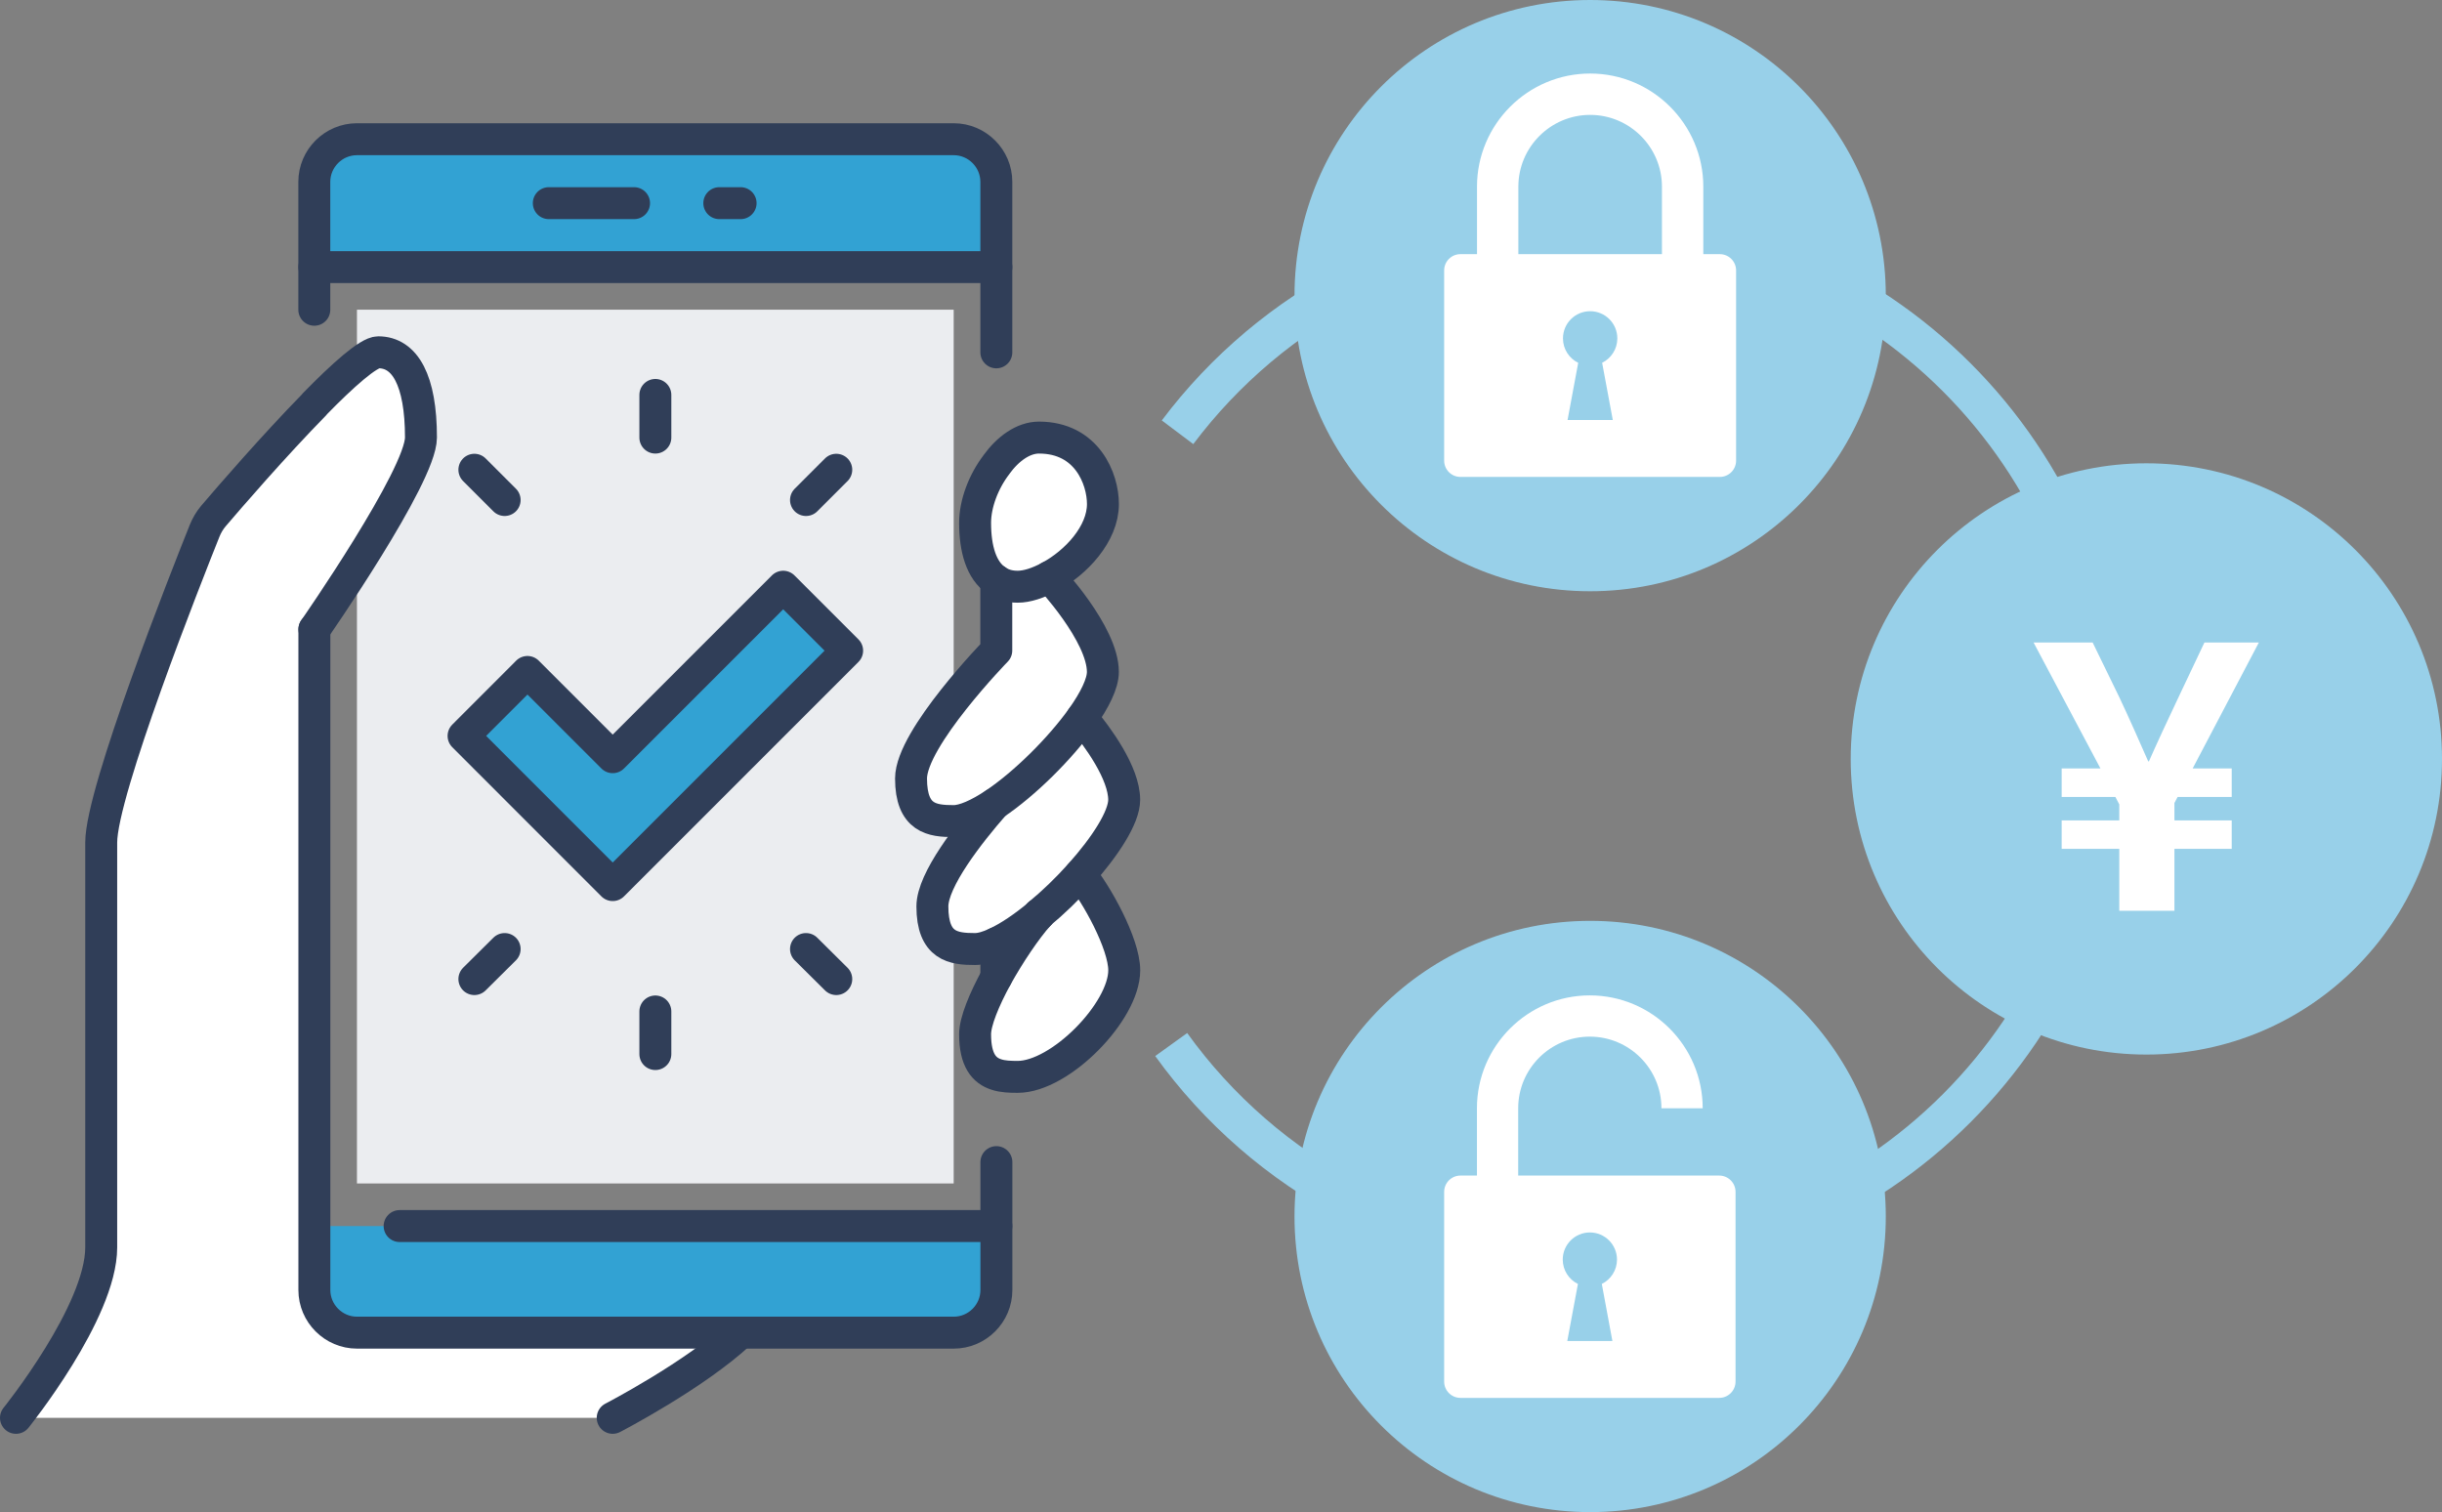
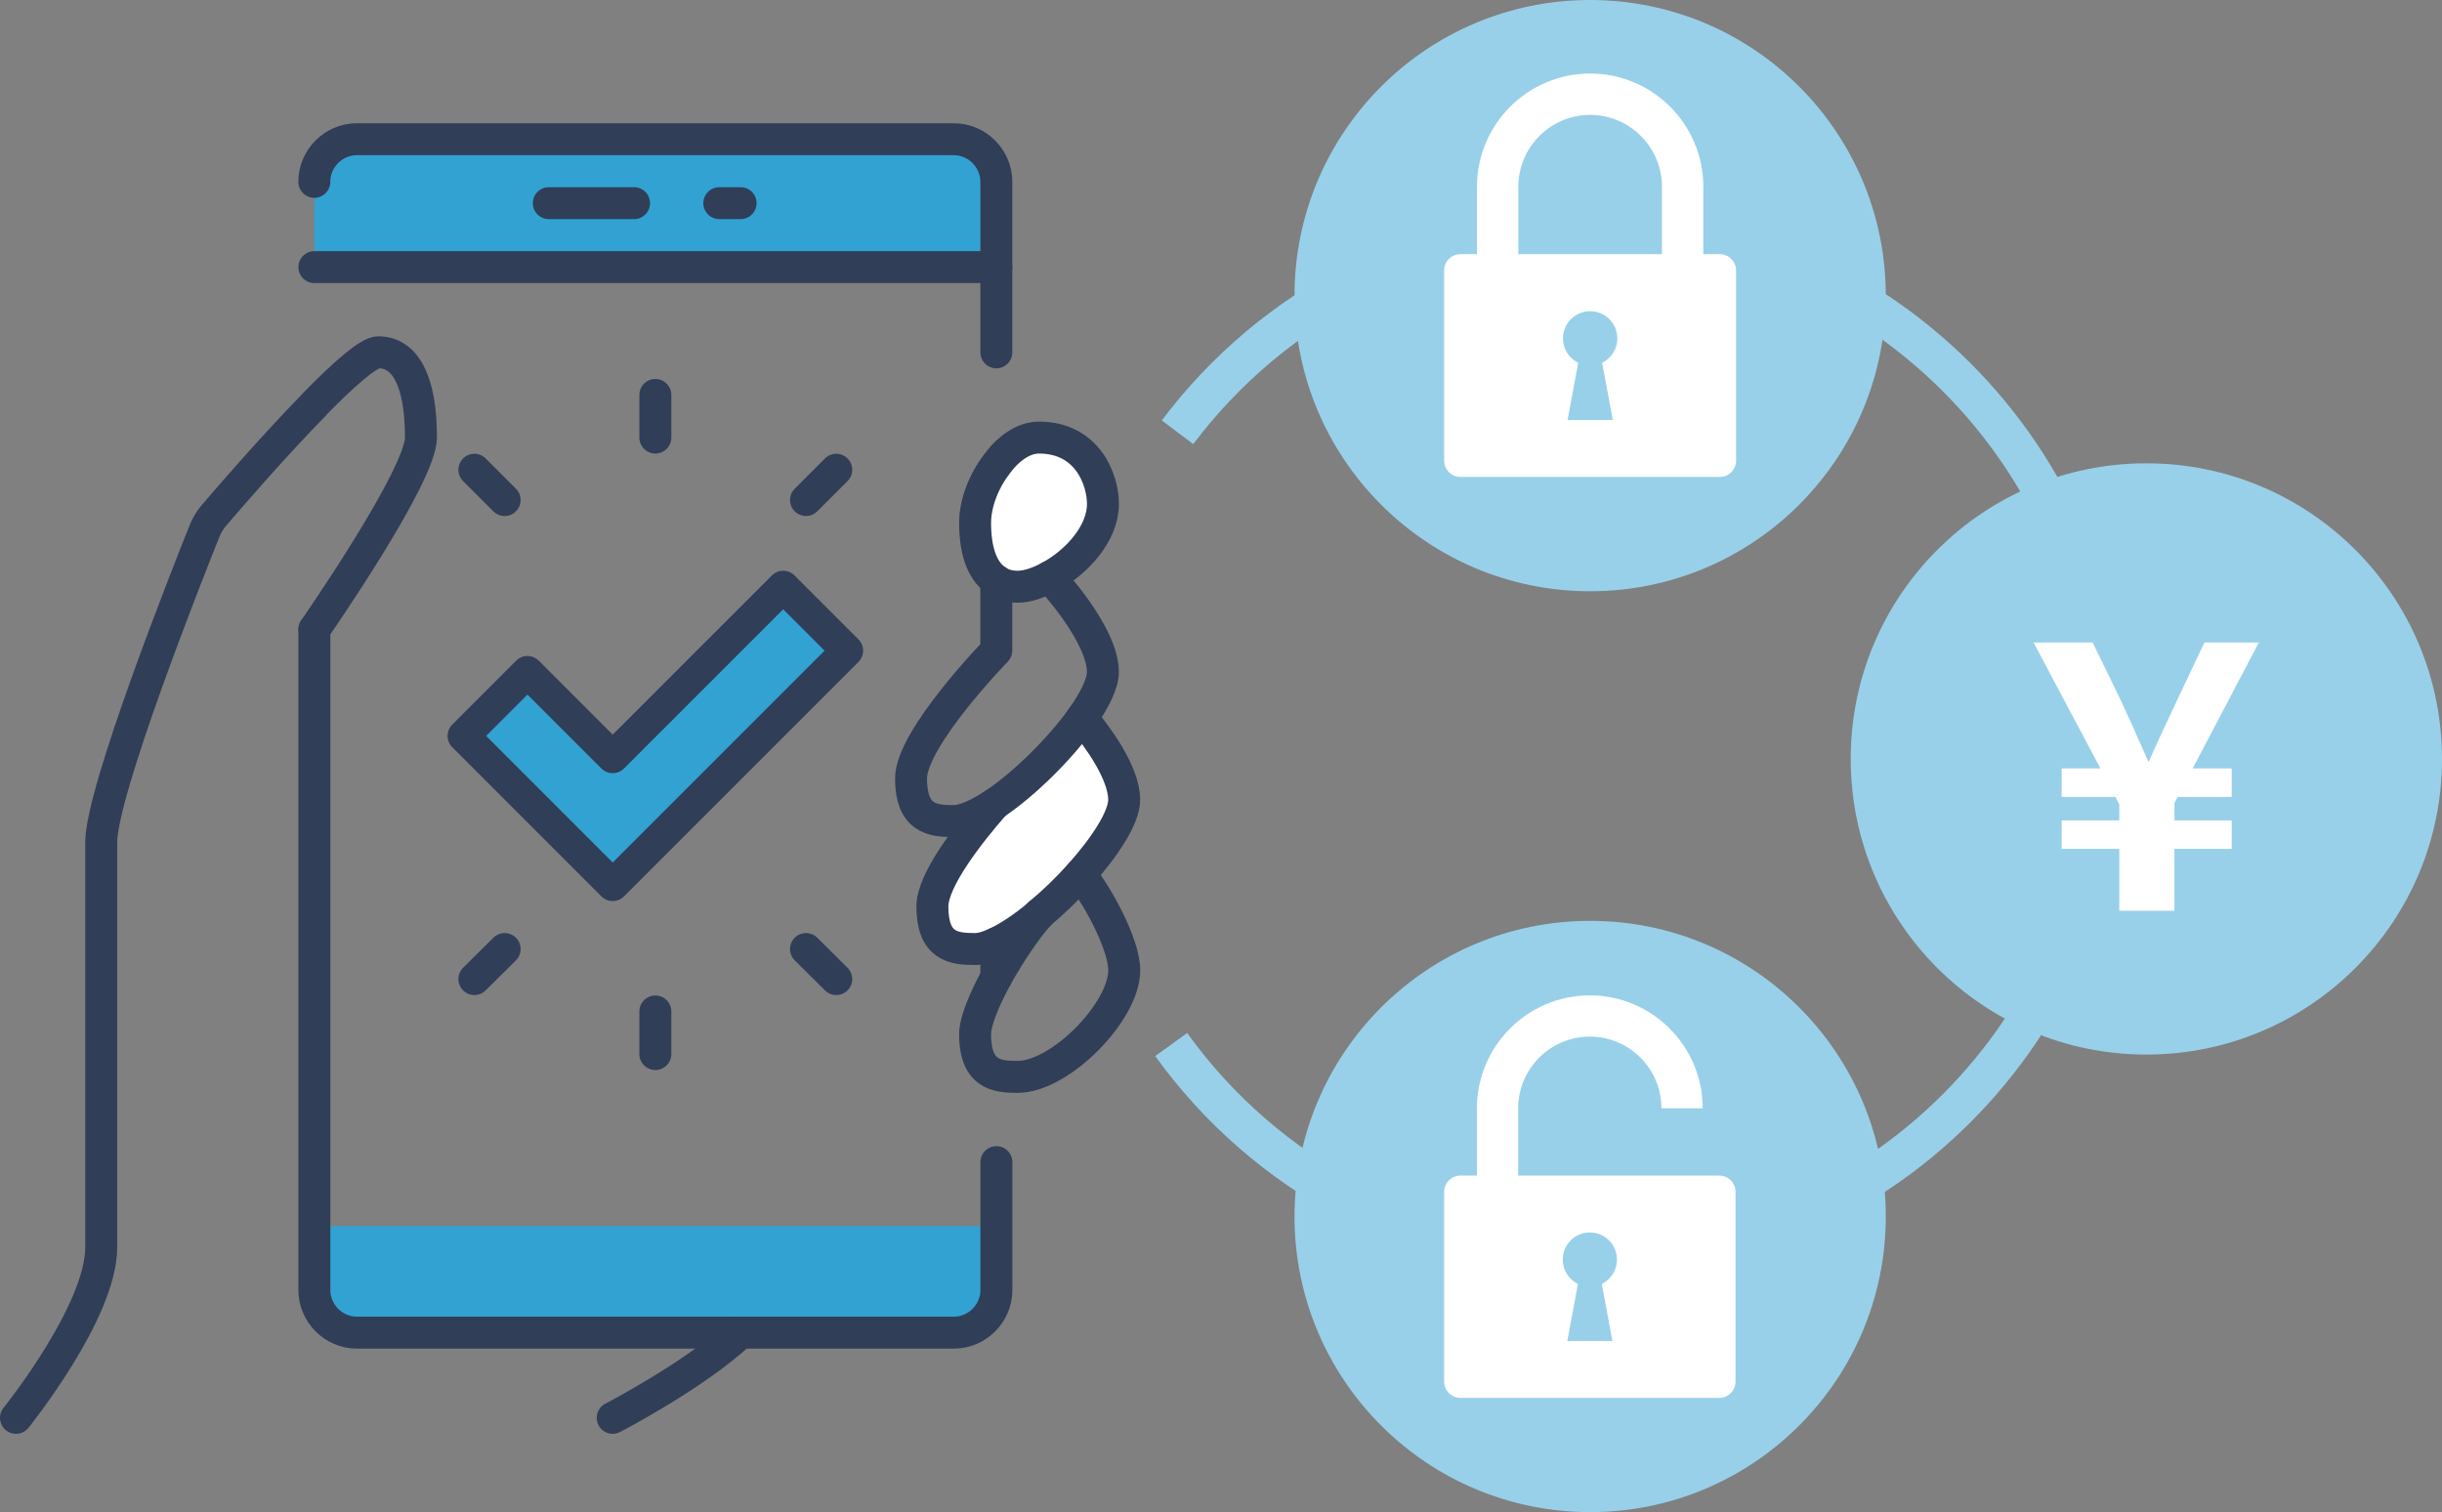
<svg xmlns="http://www.w3.org/2000/svg" id="_レイヤー_2" viewBox="0 0 435.71 269.81">
  <rect x="0" y="0" width="435.71" height="269.81" fill="#808080" stroke="none" />
  <defs>
    <style>.cls-1{stroke:#303e58;stroke-linecap:round;stroke-linejoin:round;stroke-width:5.7px;}.cls-1,.cls-2{fill:none;}.cls-3{fill:#32a2d3;}.cls-4{fill:#ebedf0;}.cls-5{fill:#fff;}.cls-2{stroke:#98d0e9;stroke-miterlimit:10;stroke-width:7.03px;}.cls-6{fill:#98d0e9;}</style>
  </defs>
  <g id="format">
-     <rect class="cls-4" x="63.69" y="55.26" width="106.47" height="155.91" />
    <path class="cls-5" d="M193.05,128.12c2.81,3.38,7.53,9.81,7.53,14.6,0,3.12-3.39,8.33-7.84,13.31-2.28,2.55-4.83,5.02-7.37,7.11t-.04.08c-2.66,2.21-5.29,3.99-7.57,5.06-1.44.68-2.74,1.06-3.8,1.06-3.8,0-7.61-.42-7.61-7.61,0-4.72,6.54-13.08,11.07-18.25,5.4-3.61,11.71-9.89,15.63-15.36Z" />
-     <path class="cls-5" d="M192.75,156.03c2.81,3.35,7.84,12.32,7.84,17.11,0,7.37-11.41,19.01-19.01,19.01-1.33,0-2.66-.04-3.8-.42-2.17-.69-3.8-2.51-3.8-7.19,0-2.28,1.63-6.2,3.8-10.19,2.32-4.18,5.21-8.48,7.57-11.14t.04-.08c2.55-2.09,5.09-4.56,7.37-7.11Z" />
    <path class="cls-5" d="M185.38,78.08c8.56,0,11.41,7.37,11.41,11.86,0,5.32-4.79,10.46-9.54,13-2.02,1.1-4.03,1.75-5.67,1.75-1.52,0-2.78-.38-3.8-1.1-2.7-1.79-3.8-5.66-3.8-10.3,0-3.39,1.49-7.37,3.84-10.42,2.02-2.78,4.75-4.79,7.57-4.79Z" />
-     <path class="cls-5" d="M196.78,119.9c0,2.05-1.44,4.98-3.73,8.21-3.91,5.47-10.23,11.75-15.63,15.36-2.81,1.86-5.4,3.04-7.26,3.04-3.8,0-7.61-.42-7.61-7.61s15.21-22.82,15.21-22.82v-12.51c1.02.72,2.28,1.1,3.8,1.1,1.63,0,3.65-.65,5.67-1.75,0,0,9.54,10.15,9.54,16.96Z" />
    <path class="cls-3" d="M177.77,218.77v11.41c0,4.18-3.42,7.61-7.61,7.61H63.69c-4.18,0-7.61-3.42-7.61-7.61v-11.41h121.68Z" />
    <path class="cls-3" d="M177.77,32.44v15.21H56.09v-15.21c0-4.18,3.42-7.61,7.61-7.61h106.47c4.18,0,7.61,3.42,7.61,7.61Z" />
    <polygon class="cls-3" points="151.15 116.1 109.32 157.93 82.71 131.31 94.11 119.9 109.32 135.11 139.74 104.69 151.15 116.1" />
-     <path class="cls-5" d="M63.69,237.78h68.45c-8.14,7.61-22.82,15.21-22.82,15.21H2.85s15.21-18.86,15.21-30.42v-72.25c0-9.09,15.25-47.61,18.44-55.59.38-.95.91-1.86,1.56-2.63,2.78-3.27,10.91-12.66,18.03-19.92v-.04c5.09-5.21,9.66-9.28,11.41-9.28,4.75,0,7.61,4.98,7.61,15.21,0,6.88-19.01,34.22-19.01,34.22v117.88c0,4.18,3.42,7.61,7.61,7.61Z" />
-     <path class="cls-1" d="M177.77,62.87v-30.42c0-4.18-3.42-7.61-7.61-7.61H63.69c-4.18,0-7.61,3.42-7.61,7.61v22.82" />
+     <path class="cls-1" d="M177.77,62.87v-30.42c0-4.18-3.42-7.61-7.61-7.61H63.69c-4.18,0-7.61,3.42-7.61,7.61" />
    <line class="cls-1" x1="177.77" y1="174.36" x2="177.77" y2="168.28" />
    <path class="cls-1" d="M56.09,112.3v117.88c0,4.18,3.42,7.61,7.61,7.61h106.47c4.18,0,7.61-3.42,7.61-7.61v-22.82" />
    <polyline class="cls-1" points="177.77 47.66 71.3 47.66 56.09 47.66" />
    <line class="cls-1" x1="97.92" y1="36.25" x2="113.13" y2="36.25" />
    <line class="cls-1" x1="128.34" y1="36.25" x2="132.14" y2="36.25" />
-     <line class="cls-1" x1="177.77" y1="218.77" x2="71.3" y2="218.77" />
    <polygon class="cls-1" points="109.32 157.93 82.71 131.31 94.11 119.9 109.32 135.11 139.74 104.69 151.15 116.1 109.32 157.93" />
    <path class="cls-1" d="M2.85,252.99s15.21-18.86,15.21-30.42v-72.25c0-9.09,15.25-47.61,18.44-55.59.38-.95.91-1.86,1.56-2.63,2.78-3.27,10.91-12.66,18.03-19.92v-.04c5.09-5.21,9.66-9.28,11.41-9.28,4.75,0,7.61,4.98,7.61,15.21,0,6.88-19.01,34.22-19.01,34.22" />
    <path class="cls-1" d="M132.14,237.78c-8.14,7.61-22.82,15.21-22.82,15.21" />
    <path class="cls-1" d="M177.81,82.87c2.02-2.78,4.75-4.79,7.57-4.79,8.56,0,11.41,7.37,11.41,11.86,0,5.32-4.79,10.46-9.54,13-2.02,1.1-4.03,1.75-5.67,1.75-1.52,0-2.78-.38-3.8-1.1-2.7-1.79-3.8-5.66-3.8-10.3,0-3.39,1.49-7.37,3.84-10.42Z" />
    <path class="cls-1" d="M187.24,102.94s9.54,10.15,9.54,16.96c0,2.05-1.44,4.98-3.73,8.21-3.91,5.47-10.23,11.75-15.63,15.36-2.81,1.86-5.4,3.04-7.26,3.04-3.8,0-7.61-.42-7.61-7.61s15.21-22.82,15.21-22.82v-12.51" />
    <path class="cls-1" d="M185.34,163.22c-2.66,2.21-5.29,3.99-7.57,5.06-1.44.68-2.74,1.06-3.8,1.06-3.8,0-7.61-.42-7.61-7.61,0-4.72,6.54-13.08,11.07-18.25" />
    <path class="cls-1" d="M193.05,128.12c2.81,3.38,7.53,9.81,7.53,14.6,0,3.12-3.39,8.33-7.84,13.31-2.28,2.55-4.83,5.02-7.37,7.11" />
    <path class="cls-1" d="M192.75,156.03c2.81,3.35,7.84,12.32,7.84,17.11,0,7.37-11.41,19.01-19.01,19.01-1.33,0-2.66-.04-3.8-.42-2.17-.69-3.8-2.51-3.8-7.19,0-2.28,1.63-6.2,3.8-10.19,2.32-4.18,5.21-8.48,7.57-11.14t.04-.08" />
    <line class="cls-1" x1="116.93" y1="70.47" x2="116.93" y2="78.08" />
    <line class="cls-1" x1="84.64" y1="83.82" x2="90.04" y2="89.22" />
    <line class="cls-1" x1="149.21" y1="83.82" x2="143.81" y2="89.22" />
    <line class="cls-1" x1="116.93" y1="188.08" x2="116.93" y2="180.48" />
    <line class="cls-1" x1="149.21" y1="174.7" x2="143.81" y2="169.34" />
    <line class="cls-1" x1="84.64" y1="174.7" x2="90.04" y2="169.34" />
    <path class="cls-2" d="M210.1,77.13c16.83-22.38,43.61-36.85,73.77-36.85,50.95,0,92.25,41.3,92.25,92.25s-41.3,92.25-92.25,92.25c-30.85,0-58.16-15.14-74.9-38.4" />
    <circle class="cls-6" cx="283.72" cy="217.06" r="52.75" />
    <path class="cls-5" d="M306.75,209.76h-35.87v-12.01c0-7.05,5.73-12.78,12.78-12.78s12.78,5.73,12.78,12.78h7.36c0-11.11-9.04-20.14-20.14-20.14s-20.14,9.04-20.14,20.14v12.01h-2.94c-1.6,0-2.91,1.3-2.91,2.91v33.85c0,1.6,1.3,2.91,2.91,2.91h46.17c1.6,0,2.91-1.3,2.91-2.91v-33.85c0-1.6-1.3-2.91-2.91-2.91ZM285.8,229.1l1.89,10.18h-8.05l1.9-10.18h0c-1.61-.79-2.71-2.44-2.71-4.35,0-2.67,2.17-4.84,4.84-4.84s4.84,2.17,4.84,4.84c0,1.91-1.11,3.56-2.71,4.35h0Z" />
    <circle class="cls-6" cx="283.72" cy="52.75" r="52.75" />
    <path id="Locked_icon" class="cls-5" d="M306.86,45.35h-2.95v-12.04c0-11.13-9.06-20.19-20.19-20.19s-20.19,9.06-20.19,20.19v12.04h-2.95c-1.61,0-2.91,1.3-2.91,2.91v33.93c0,1.61,1.3,2.91,2.91,2.91h46.27c1.61,0,2.91-1.3,2.91-2.91v-33.93c0-1.61-1.3-2.91-2.91-2.91ZM285.86,64.74l1.9,10.2h-8.07l1.9-10.2h0c-1.61-.79-2.72-2.44-2.72-4.36,0-2.68,2.17-4.85,4.85-4.85s4.85,2.17,4.85,4.85c0,1.91-1.11,3.57-2.72,4.36h0ZM296.53,45.35h-25.62v-12.04c0-7.06,5.75-12.81,12.81-12.81s12.81,5.75,12.81,12.81v12.04Z" />
    <circle class="cls-6" cx="382.96" cy="135.42" r="52.75" />
    <path class="cls-5" d="M391.21,137.12h6.98v5.08h-9.65l-.57,1.08v3.11h10.22v5.08h-10.22v11.04h-9.84v-11.04h-10.28v-5.08h10.28v-2.86l-.7-1.33h-9.58v-5.08h6.92l-11.93-22.47h10.54l4.7,9.65c1.52,3.17,4.13,9.08,5.21,11.55h.13c1.08-2.48,3.81-8.38,5.33-11.55l4.57-9.65h9.71l-11.81,22.47Z" />
  </g>
</svg>